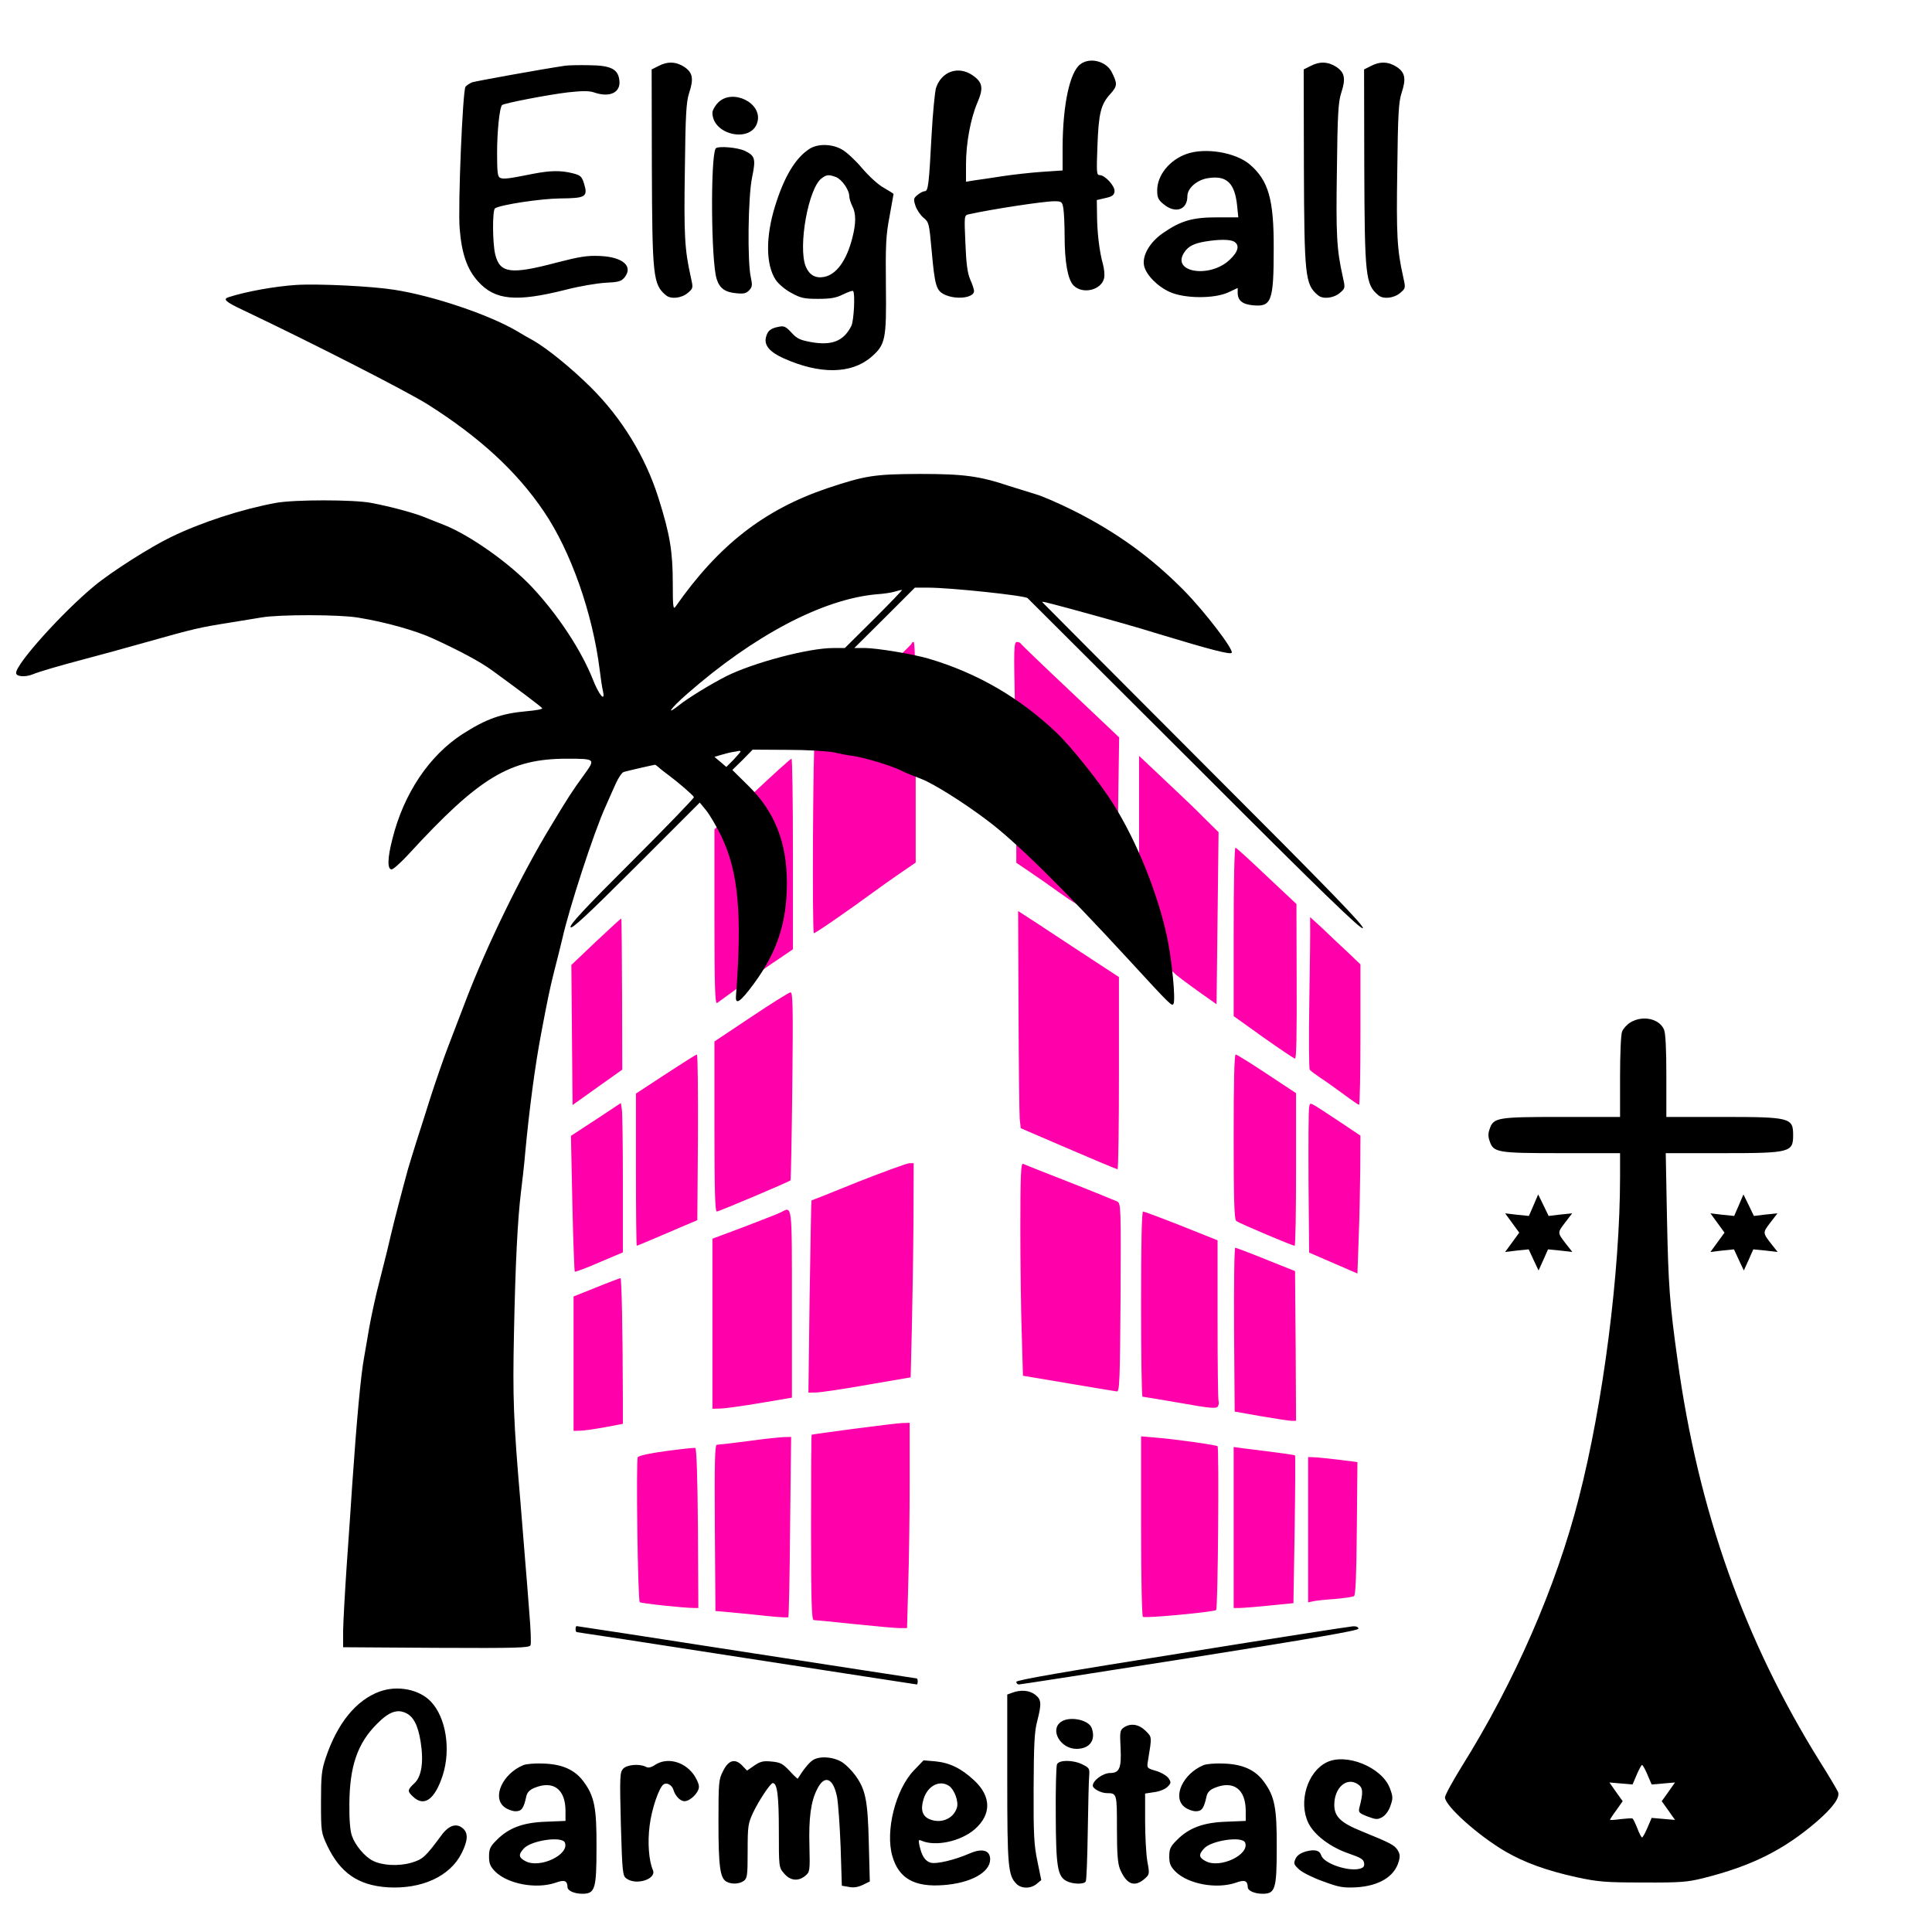
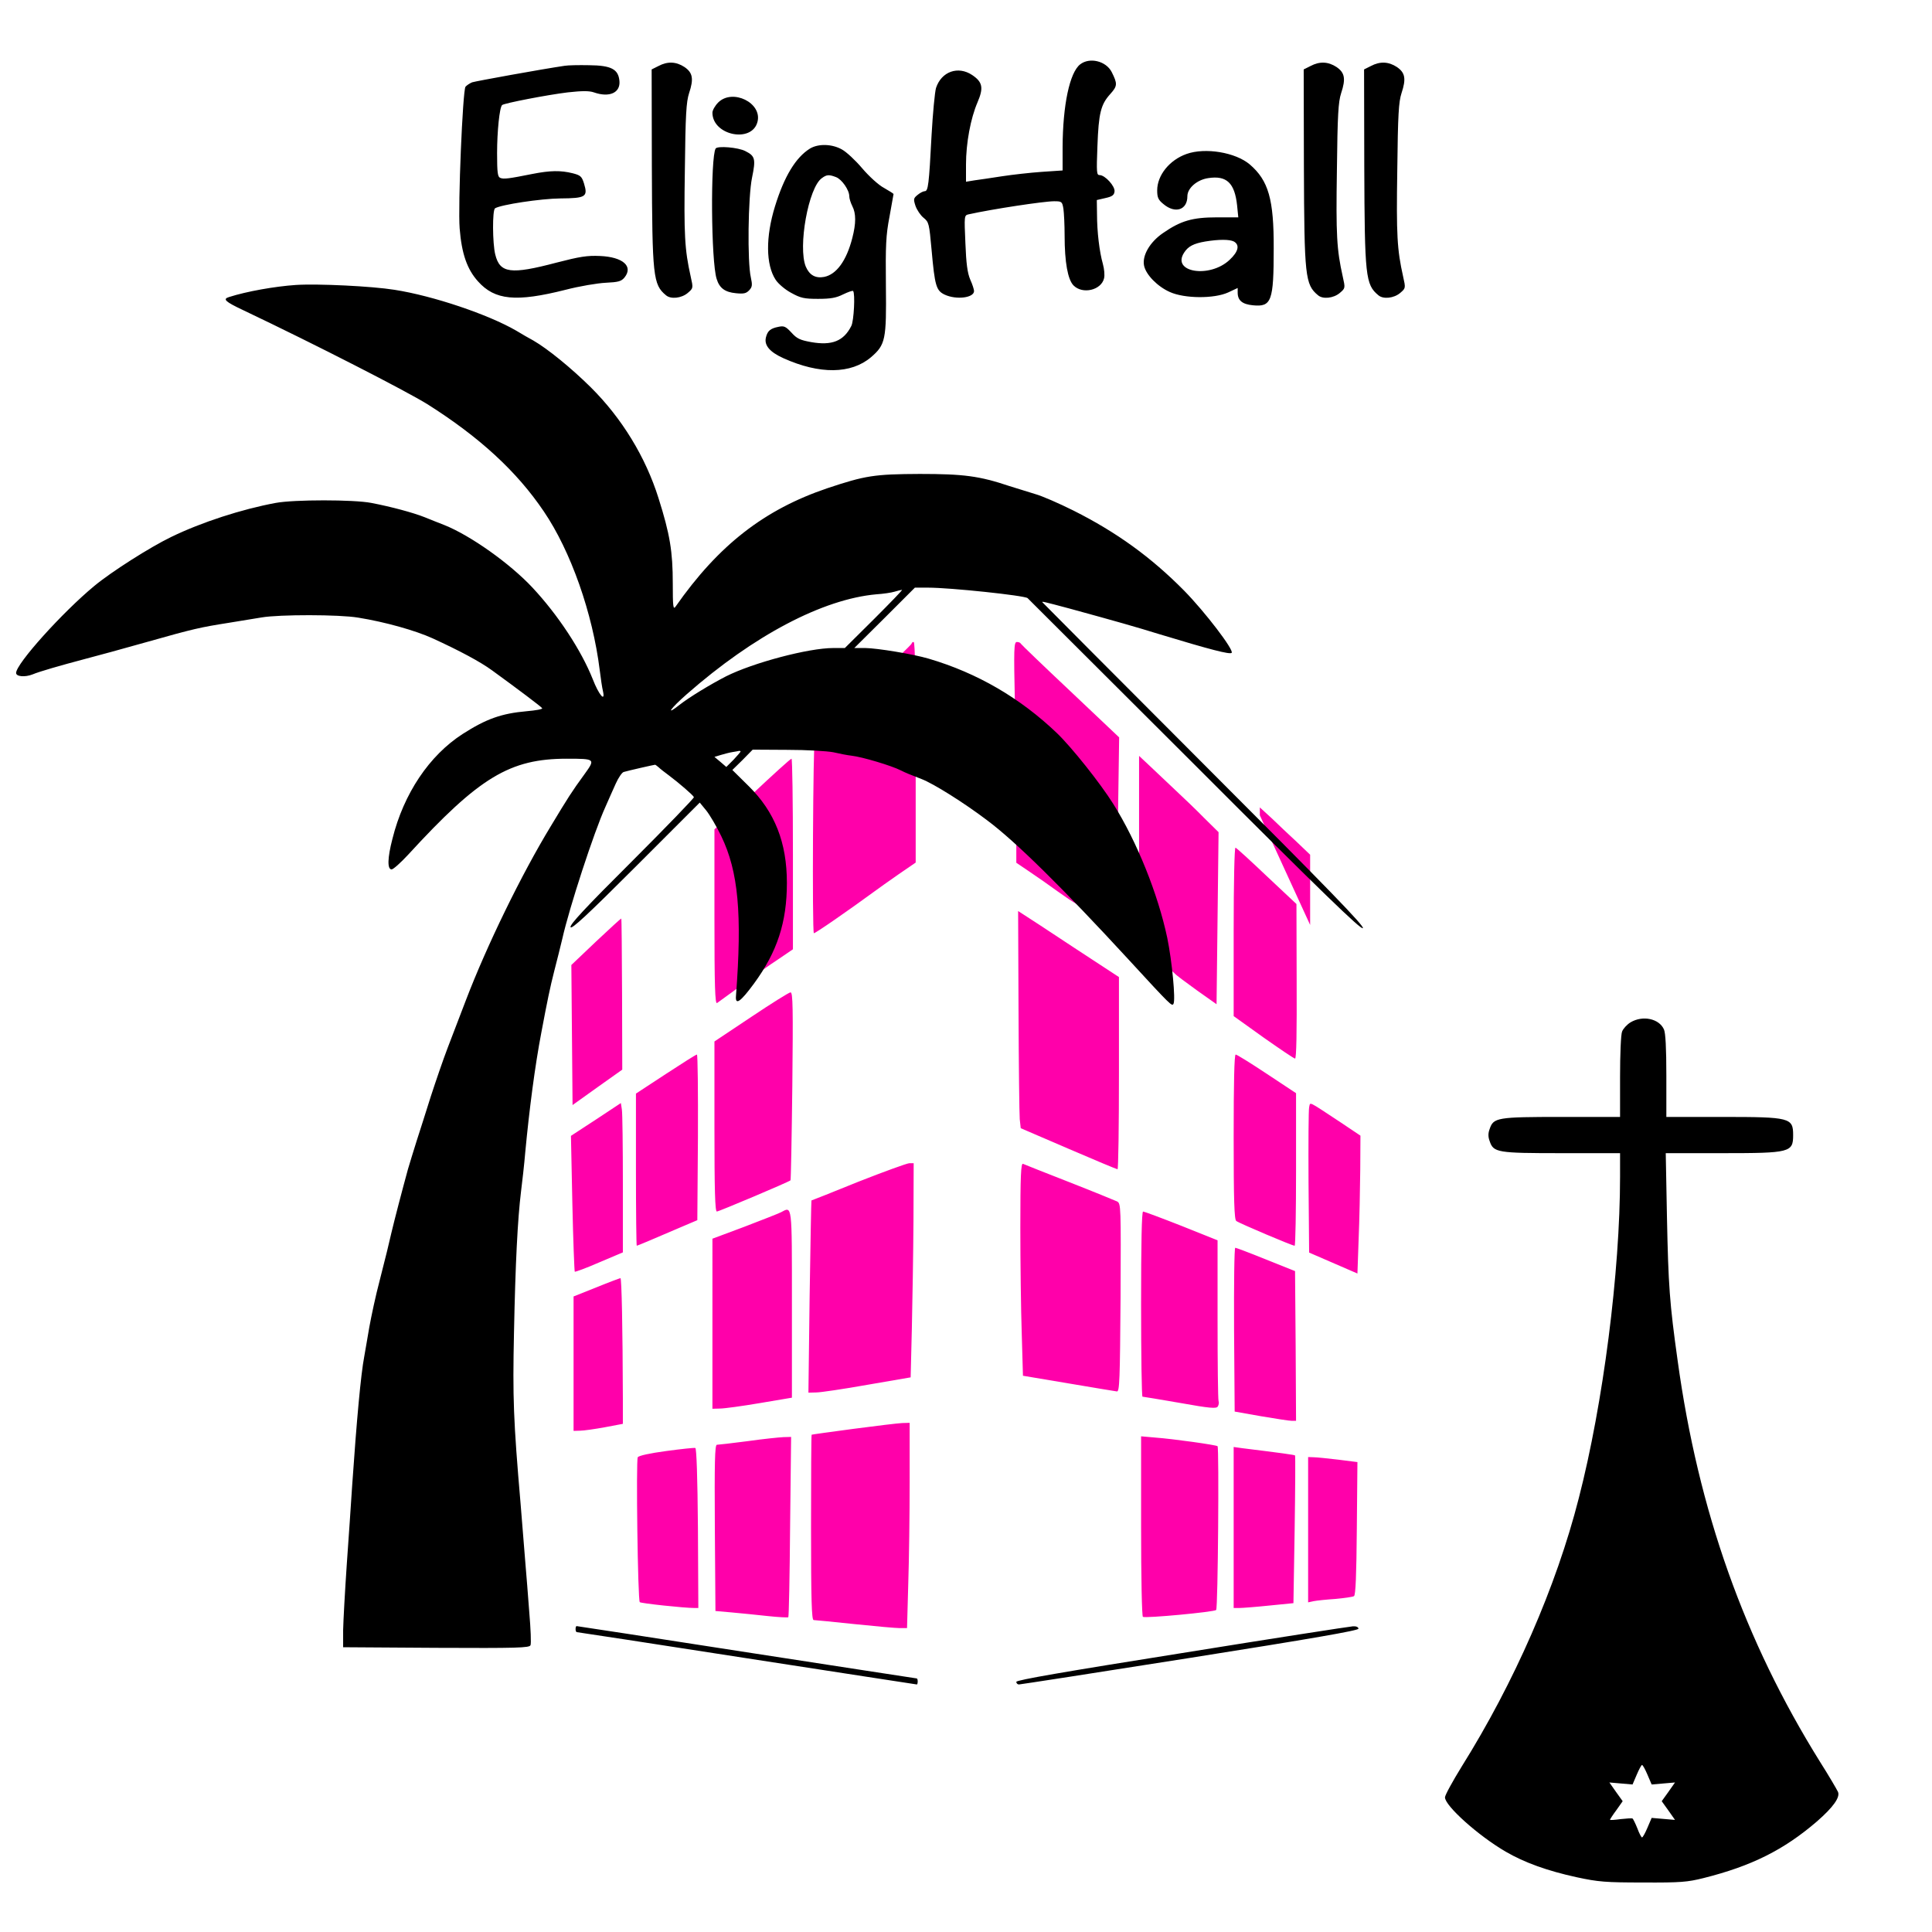
<svg xmlns="http://www.w3.org/2000/svg" version="1.0" width="1280" height="1280" viewBox="0 0 960 960">
-   <path fill="#FF00AA" d="M453 319.8c0 .4-10.6 10.6-23.6 22.7-13 12.1-24 22.8-24.5 23.8-.9 1.6-1.4 96.6-.5 97.4.3.4 17.2-11.3 30.3-20.9 1.7-1.3 7-5 11.7-8.3l8.6-5.9v-54.8c0-35.9-.3-54.8-1-54.8-.5 0-1 .3-1 .8zM504.3 349.7c.4 17 .7 41.6.7 54.9v24.1l6.8 4.6c3.7 2.5 9.9 6.8 13.7 9.6 3.9 2.8 7.9 5.5 9 6 1.1.5 6.1 3.9 11 7.4 5 3.6 9.1 6.4 9.1 6.3.1 0 .4-21.7.8-48.2l.7-48-24.3-23c-13.4-12.6-24.4-23.2-24.6-23.6-.2-.5-1.1-.8-1.9-.8-1.5 0-1.6 3.1-1 30.7zM566 423.2v47.6l8.3 5.7c4.5 3.2 8.7 6.4 9.3 7.1.6.8 5.6 4.5 11 8.4l9.9 7 .5-42.8.5-42.7-7-6.9c-3.8-3.9-10.6-10.4-15-14.5-4.4-4.2-10.2-9.6-12.8-12.1l-4.7-4.4v47.6zM373.8 394.6 355 412.1v43.5c0 34.6.3 43.4 1.3 42.8.6-.5 6.2-4.4 12.2-8.9 6.1-4.5 14.3-10.3 18.3-12.9l7.2-4.9v-47.3c0-26.1-.3-47.4-.7-47.4-.5 0-9.2 7.9-19.5 17.6zM613 462.9v42l14.8 10.6c8.1 5.7 15.2 10.5 15.7 10.5.7 0 .9-13.3.8-38.4l-.1-38.4-14.7-13.8c-8.1-7.7-15.1-14.1-15.6-14.2-.5-.2-.9 17.1-.9 41.7zM506.1 502.1c.1 27.2.4 51.4.6 54l.5 4.5 23.7 10.2c13 5.6 24 10.2 24.4 10.2.4 0 .7-21.5.7-47.8v-47.7l-22.3-14.6c-12.2-8.1-23.4-15.4-25-16.4l-2.8-1.8.2 49.4zM296.2 467.8l-12.3 11.7.3 34.8.3 34.8 12.3-8.8 12.4-8.8-.1-37.4c-.1-20.6-.2-37.6-.4-37.7-.1-.1-5.7 5-12.5 11.4zM651 459.6c.1 2.1-.1 19-.4 37.4-.3 18.5-.2 34 .2 34.5.4.6 2.7 2.3 5.2 4 2.5 1.6 7.7 5.3 11.6 8.2 3.9 2.9 7.4 5.3 7.7 5.3.4 0 .7-15.7.7-34.9v-34.9l-6.7-6.4c-3.8-3.5-9.4-8.8-12.5-11.8l-5.8-5.3v3.9zM373.3 505.3 355 517.5v42.2c0 32 .3 42.3 1.2 42.3 1 0 35.8-14.7 36.6-15.5.2-.1.6-21.3.9-46.9.4-38.7.3-46.6-.9-46.5-.7 0-9.5 5.5-19.5 12.2zM330.8 533.7l-14.8 9.7v37.8c0 20.8.2 37.8.4 37.8.3 0 8.2-3.3 22.1-9.3l8-3.4.3-41.2c.1-22.6-.1-41.1-.5-41.1-.5 0-7.4 4.4-15.5 9.7zM613 564.9c0 31.5.3 41.1 1.3 41.8 1.4 1.1 27.8 12.3 29 12.3.4 0 .7-17 .7-37.9v-37.9l-14.5-9.6c-8-5.3-14.9-9.6-15.5-9.6-.7 0-1 14.3-1 40.9zM296.1 556.3l-12.4 8.1.7 33.6c.4 18.4 1 33.7 1.2 33.9.2.2 5.7-1.8 12.1-4.6l11.8-5v-33.9c0-18.6-.2-35.3-.5-37.1l-.5-3.2-12.4 8.2zM650.5 550.2c-.3 1.2-.4 18-.3 37.3l.3 34.9 12 5.2 12 5.2.6-17.1c.4-9.5.7-24.9.8-34.3l.1-17.1-9.7-6.5c-17-11.2-15.1-10.3-15.8-7.6zM426.5 587.2c-12.6 5.1-23.1 9.3-23.3 9.3-.1.1-.5 21.6-.9 47.8l-.6 47.7 3.9-.1c2.1 0 13.6-1.7 25.4-3.8l21.5-3.7.6-24.5c.3-13.4.7-37.3.8-53.2l.1-28.7h-2.2c-1.3.1-12.6 4.2-25.3 9.2zM507 609.7c0 17.6.3 41.4.7 53l.6 20.9 22.6 3.8c12.4 2.1 23.3 3.9 24.1 4 1.3.1 1.5-5.8 1.8-46.6.2-45.5.2-46.7-1.7-47.8-1.1-.5-11.8-4.9-23.8-9.6-12-4.7-22.4-8.8-23-9.1-1-.4-1.3 6.2-1.3 31.4zM388 602.4c-1.4.7-9.6 3.9-18.2 7.2l-15.8 5.9V700l3.8-.1c2 0 10.9-1.2 19.7-2.7l16-2.7V648c0-50.6.2-48.6-5.5-45.6zM567 648c0 25.3.3 46 .7 46 .4 0 8.7 1.4 18.6 3.1 15 2.7 18.1 2.9 18.8 1.8.5-.8.7-2 .4-2.7-.3-.8-.5-19-.5-40.6v-39.3l-18-7.2c-9.9-3.9-18.5-7.1-19-7.1-.7 0-1 16.1-1 46zM613.2 660.7l.3 40.7 13 2.3c7.2 1.2 14 2.3 15.3 2.3h2.2l-.2-37.2-.3-37.2-14.5-5.8c-7.9-3.2-14.8-5.8-15.2-5.8-.5 0-.7 18.3-.6 40.7zM296.3 639.7l-11.3 4.5V711l3.3-.1c1.7 0 7.3-.8 12.2-1.7l9-1.7v-12.3c-.1-35.2-.6-60.2-1.2-60.1-.5.1-5.9 2.1-12 4.6zM424 710c-11.3 1.5-20.6 2.8-20.7 2.9-.2.1-.3 20.8-.3 46.1 0 36.1.3 46 1.3 46 .6 0 9.8.9 20.2 2 10.5 1.1 20.6 2 22.6 2h3.6l.6-21.8c.4-11.9.7-34.9.7-51V707l-3.7.1c-2.1.1-13 1.4-24.3 2.9zM371.5 716.1c-7.7 1-14.6 1.8-15.3 1.8-1 .1-1.2 8.7-1 41.3l.3 41.3 8 .7c4.4.4 12.5 1.2 17.9 1.8 5.5.6 10.1.8 10.3.6.3-.2.7-20.5.9-45l.5-44.6-3.8.1c-2.1.1-10.1.9-17.8 2zM567 758.3c0 25.9.4 44.8.9 45.1 1.2.8 35.4-2.4 36.4-3.4.9-.8 1.5-80.5.7-81.4-.7-.6-21.7-3.6-31.2-4.3l-6.8-.6v44.6zM331.1 721c-8.2 1.1-13.7 2.3-14.2 3.1-.9 1.5 0 71.1 1 72 .5.6 22.1 2.9 27 2.9h2.1l-.2-39.7c-.2-25.4-.7-39.7-1.3-39.8-.5-.2-7 .5-14.4 1.5zM613 759v40h2.8c1.5 0 8.1-.5 14.8-1.2l12.1-1.2.6-36.5c.3-20.1.4-36.7.2-36.9-.3-.3-6.7-1.2-26.2-3.6l-4.3-.6v40zM650 760.1v36.1l2.8-.6c1.5-.3 6.3-.8 10.8-1.1 4.4-.4 8.6-1 9.2-1.4.8-.5 1.2-10.2 1.4-33.6l.3-33-9.5-1.2c-5.2-.6-10.7-1.2-12.2-1.2l-2.8-.1v36.1z" />
+   <path fill="#FF00AA" d="M453 319.8c0 .4-10.6 10.6-23.6 22.7-13 12.1-24 22.8-24.5 23.8-.9 1.6-1.4 96.6-.5 97.4.3.4 17.2-11.3 30.3-20.9 1.7-1.3 7-5 11.7-8.3l8.6-5.9v-54.8c0-35.9-.3-54.8-1-54.8-.5 0-1 .3-1 .8zM504.3 349.7c.4 17 .7 41.6.7 54.9v24.1l6.8 4.6c3.7 2.5 9.9 6.8 13.7 9.6 3.9 2.8 7.9 5.5 9 6 1.1.5 6.1 3.9 11 7.4 5 3.6 9.1 6.4 9.1 6.3.1 0 .4-21.7.8-48.2l.7-48-24.3-23c-13.4-12.6-24.4-23.2-24.6-23.6-.2-.5-1.1-.8-1.9-.8-1.5 0-1.6 3.1-1 30.7zM566 423.2v47.6l8.3 5.7c4.5 3.2 8.7 6.4 9.3 7.1.6.8 5.6 4.5 11 8.4l9.9 7 .5-42.8.5-42.7-7-6.9c-3.8-3.9-10.6-10.4-15-14.5-4.4-4.2-10.2-9.6-12.8-12.1l-4.7-4.4v47.6zM373.8 394.6 355 412.1v43.5c0 34.6.3 43.4 1.3 42.8.6-.5 6.2-4.4 12.2-8.9 6.1-4.5 14.3-10.3 18.3-12.9l7.2-4.9v-47.3c0-26.1-.3-47.4-.7-47.4-.5 0-9.2 7.9-19.5 17.6zM613 462.9v42l14.8 10.6c8.1 5.7 15.2 10.5 15.7 10.5.7 0 .9-13.3.8-38.4l-.1-38.4-14.7-13.8c-8.1-7.7-15.1-14.1-15.6-14.2-.5-.2-.9 17.1-.9 41.7zM506.1 502.1c.1 27.2.4 51.4.6 54l.5 4.5 23.7 10.2c13 5.6 24 10.2 24.4 10.2.4 0 .7-21.5.7-47.8v-47.7l-22.3-14.6c-12.2-8.1-23.4-15.4-25-16.4l-2.8-1.8.2 49.4zM296.2 467.8l-12.3 11.7.3 34.8.3 34.8 12.3-8.8 12.4-8.8-.1-37.4c-.1-20.6-.2-37.6-.4-37.7-.1-.1-5.7 5-12.5 11.4zM651 459.6v-34.9l-6.7-6.4c-3.8-3.5-9.4-8.8-12.5-11.8l-5.8-5.3v3.9zM373.3 505.3 355 517.5v42.2c0 32 .3 42.3 1.2 42.3 1 0 35.8-14.7 36.6-15.5.2-.1.6-21.3.9-46.9.4-38.7.3-46.6-.9-46.5-.7 0-9.5 5.5-19.5 12.2zM330.8 533.7l-14.8 9.7v37.8c0 20.8.2 37.8.4 37.8.3 0 8.2-3.3 22.1-9.3l8-3.4.3-41.2c.1-22.6-.1-41.1-.5-41.1-.5 0-7.4 4.4-15.5 9.7zM613 564.9c0 31.5.3 41.1 1.3 41.8 1.4 1.1 27.8 12.3 29 12.3.4 0 .7-17 .7-37.9v-37.9l-14.5-9.6c-8-5.3-14.9-9.6-15.5-9.6-.7 0-1 14.3-1 40.9zM296.1 556.3l-12.4 8.1.7 33.6c.4 18.4 1 33.7 1.2 33.9.2.2 5.7-1.8 12.1-4.6l11.8-5v-33.9c0-18.6-.2-35.3-.5-37.1l-.5-3.2-12.4 8.2zM650.5 550.2c-.3 1.2-.4 18-.3 37.3l.3 34.9 12 5.2 12 5.2.6-17.1c.4-9.5.7-24.9.8-34.3l.1-17.1-9.7-6.5c-17-11.2-15.1-10.3-15.8-7.6zM426.5 587.2c-12.6 5.1-23.1 9.3-23.3 9.3-.1.1-.5 21.6-.9 47.8l-.6 47.7 3.9-.1c2.1 0 13.6-1.7 25.4-3.8l21.5-3.7.6-24.5c.3-13.4.7-37.3.8-53.2l.1-28.7h-2.2c-1.3.1-12.6 4.2-25.3 9.2zM507 609.7c0 17.6.3 41.4.7 53l.6 20.9 22.6 3.8c12.4 2.1 23.3 3.9 24.1 4 1.3.1 1.5-5.8 1.8-46.6.2-45.5.2-46.7-1.7-47.8-1.1-.5-11.8-4.9-23.8-9.6-12-4.7-22.4-8.8-23-9.1-1-.4-1.3 6.2-1.3 31.4zM388 602.4c-1.4.7-9.6 3.9-18.2 7.2l-15.8 5.9V700l3.8-.1c2 0 10.9-1.2 19.7-2.7l16-2.7V648c0-50.6.2-48.6-5.5-45.6zM567 648c0 25.3.3 46 .7 46 .4 0 8.7 1.4 18.6 3.1 15 2.7 18.1 2.9 18.8 1.8.5-.8.7-2 .4-2.7-.3-.8-.5-19-.5-40.6v-39.3l-18-7.2c-9.9-3.9-18.5-7.1-19-7.1-.7 0-1 16.1-1 46zM613.2 660.7l.3 40.7 13 2.3c7.2 1.2 14 2.3 15.3 2.3h2.2l-.2-37.2-.3-37.2-14.5-5.8c-7.9-3.2-14.8-5.8-15.2-5.8-.5 0-.7 18.3-.6 40.7zM296.3 639.7l-11.3 4.5V711l3.3-.1c1.7 0 7.3-.8 12.2-1.7l9-1.7v-12.3c-.1-35.2-.6-60.2-1.2-60.1-.5.1-5.9 2.1-12 4.6zM424 710c-11.3 1.5-20.6 2.8-20.7 2.9-.2.1-.3 20.8-.3 46.1 0 36.1.3 46 1.3 46 .6 0 9.8.9 20.2 2 10.5 1.1 20.6 2 22.6 2h3.6l.6-21.8c.4-11.9.7-34.9.7-51V707l-3.7.1c-2.1.1-13 1.4-24.3 2.9zM371.5 716.1c-7.7 1-14.6 1.8-15.3 1.8-1 .1-1.2 8.7-1 41.3l.3 41.3 8 .7c4.4.4 12.5 1.2 17.9 1.8 5.5.6 10.1.8 10.3.6.3-.2.7-20.5.9-45l.5-44.6-3.8.1c-2.1.1-10.1.9-17.8 2zM567 758.3c0 25.9.4 44.8.9 45.1 1.2.8 35.4-2.4 36.4-3.4.9-.8 1.5-80.5.7-81.4-.7-.6-21.7-3.6-31.2-4.3l-6.8-.6v44.6zM331.1 721c-8.2 1.1-13.7 2.3-14.2 3.1-.9 1.5 0 71.1 1 72 .5.6 22.1 2.9 27 2.9h2.1l-.2-39.7c-.2-25.4-.7-39.7-1.3-39.8-.5-.2-7 .5-14.4 1.5zM613 759v40h2.8c1.5 0 8.1-.5 14.8-1.2l12.1-1.2.6-36.5c.3-20.1.4-36.7.2-36.9-.3-.3-6.7-1.2-26.2-3.6l-4.3-.6v40zM650 760.1v36.1l2.8-.6c1.5-.3 6.3-.8 10.8-1.1 4.4-.4 8.6-1 9.2-1.4.8-.5 1.2-10.2 1.4-33.6l.3-33-9.5-1.2c-5.2-.6-10.7-1.2-12.2-1.2l-2.8-.1v36.1z" />
  <path d="M536.7 32c-5.2 4.1-8.6 20.2-8.7 41.1v11.6l-10.4.7c-5.7.4-14.6 1.4-19.8 2.2-5.1.8-11.2 1.7-13.5 2l-4.3.7v-8.6c0-10.6 2.3-22.9 5.7-30.8 3.1-7.2 2.6-10.1-2.6-13.6-7-4.7-15.3-1.8-18 6.4-.6 2.1-1.6 12.6-2.2 23.3-1.3 24.9-1.7 28-3.4 28-.7 0-2.3.8-3.5 1.8-2.1 1.7-2.2 2.1-1.1 5.5.7 2 2.5 4.7 4 5.9 2.7 2.2 2.8 2.9 4 16 1.6 17.9 2.3 20.2 6.5 22.2 5.8 2.7 14.6 1.6 14.6-1.8 0-.7-.8-3.3-1.9-5.7-1.4-3.3-2-7.9-2.4-18.1-.6-13.6-.6-13.8 1.6-14.3 11.7-2.6 37.4-6.5 42.5-6.5 3.8 0 4 .2 4.6 3.7.3 2.1.6 8.1.6 13.3 0 13.4 1.6 21.9 4.4 24.8 4.5 4.6 13.8 2.4 15.2-3.5.4-1.5.1-4.7-.6-7.2-1.7-6-2.9-15.9-2.9-24.7l-.1-7 4.3-1c3.2-.7 4.3-1.4 4.5-3.2.4-2.6-4.7-8.2-7.4-8.2-1.5 0-1.6-1.2-1.1-14.3.6-16.6 1.7-20.8 6.4-26 3.6-4 3.6-5.1.7-10.9-2.8-5.5-11-7.5-15.7-3.8zM327.2 32.8l-3.4 1.7.1 48.1c.2 54.8.6 58.8 7 64.1 2.4 2.1 7.7 1.5 10.8-1.1 2.8-2.4 2.8-2.4 1.5-8.2-3-13.4-3.4-20.6-2.9-52.9.3-27.5.7-33.9 2.1-38.2 2.4-7.2 1.8-10.2-2.3-13-4.1-2.7-8.4-2.9-12.9-.5zM651.2 32.8l-3.4 1.7.1 48.1c.2 54.8.6 58.8 7 64.1 2.4 2.1 7.7 1.5 10.8-1.1 2.8-2.4 2.8-2.4 1.5-8.2-3-13.4-3.4-20.6-2.9-52.9.3-27.5.7-33.9 2.1-38.2 2.4-7.2 1.8-10.2-2.3-13-4.1-2.7-8.4-2.9-12.9-.5zM681.2 32.8l-3.4 1.7.1 48.1c.2 54.8.6 58.8 7 64.1 2.4 2.1 7.7 1.5 10.8-1.1 2.8-2.4 2.8-2.4 1.5-8.2-3-13.4-3.4-20.6-2.9-52.9.3-27.5.7-33.9 2.1-38.2 2.4-7.2 1.8-10.2-2.3-13-4.1-2.7-8.4-2.9-12.9-.5zM280.5 32.7c-11.5 1.7-44 7.6-45.9 8.2-1.2.5-2.7 1.5-3.3 2.2-1.4 1.9-3.8 59.3-2.9 70.4 1 12.6 3.7 20.3 9.1 26.3 8.4 9.4 18.9 10.4 43.5 4.2 6.9-1.8 15.9-3.3 20-3.5 6.3-.3 7.7-.7 9.3-2.6 4.5-5.6-.8-10.2-12.1-10.7-6.4-.3-10.1.3-21.7 3.3-22.7 6-28.1 5.3-30.4-4-1.4-5.5-1.5-22.2-.1-23 2.9-1.8 22.7-4.8 32.4-4.9 12.7-.1 13.8-.8 11.8-7.4-1.1-3.5-1.7-4.1-5.6-5.1-6-1.5-11.2-1.4-19.9.3-12 2.4-14.4 2.7-16.1 2-1.3-.5-1.6-2.4-1.6-12.3 0-10.7 1.2-22.7 2.5-23.9.9-.9 22.6-5.1 32.6-6.3 7.2-.8 10.7-.8 13 0 7.7 2.7 13.2.2 12.7-5.6-.5-5.9-4-7.8-15.1-7.9-5.1-.1-10.5 0-12.2.3zM356.9 50.9c-1.6 1.6-2.9 3.9-2.9 5.1 0 11.3 19.7 15.3 22.4 4.5 2.4-9.4-12.4-16.6-19.5-9.6zM402.5 73.8c-7.1 4.4-12.8 13.8-17.4 28.7-4.7 15.2-4.6 29 .3 36.5 1.3 2 4.7 4.9 7.7 6.5 4.7 2.6 6.4 3 13.4 3 6.3 0 9-.5 12.4-2.2 2.5-1.2 4.7-2 5-1.7 1.1 1.1.4 15-.9 17.4-3.8 7.5-9.6 9.8-19.9 8-5.5-1-7.1-1.7-9.8-4.7-2.9-3.1-3.7-3.5-6.5-2.9-4 .8-5.4 2-6.2 5.2-1 3.9 1.8 7.3 8.7 10.4 18 8.1 33.6 7.9 43.5-.5 7.2-6.2 7.7-8.7 7.4-35.5-.2-20.1 0-25.1 1.8-34.4 1.1-6.1 2-11.1 2-11.2 0-.2-2.1-1.5-4.7-3-2.7-1.4-7.5-5.8-10.9-9.8-3.3-3.9-7.8-8.1-10-9.3-4.9-2.8-11.7-3-15.9-.5zM415.4 88c2.9 1.1 6.6 6.4 6.6 9.5 0 1.1.7 3.3 1.5 4.9 1.9 3.6 1.9 8.6 0 15.9-2.9 11.3-7.9 18.1-14 19.3-4.3.8-7.3-.9-9.1-5.1-4-9.7 1.3-39.4 8-44 2.4-1.8 3.6-1.8 7-.5zM355.6 73.8c-2.6 4.3-2.3 56.1.5 64.8 1.4 4.6 4.2 6.6 9.6 7.1 3.9.4 5.1.1 6.6-1.5s1.6-2.6.8-6.3c-1.8-7.6-1.4-40.2.6-49.7 1.9-9.2 1.5-10.7-3.3-13.1-3.6-1.9-13.9-2.7-14.8-1.3zM589.6 76.5c-8.5 3-14.6 10.6-14.6 18.1 0 3.5.5 4.7 3.1 6.8 5.8 4.9 11.9 3 11.9-3.9 0-4 4.8-8.2 10.4-9 9.1-1.4 13.1 2.4 14.3 13.5l.6 6h-10.6c-12.2 0-18 1.7-26.8 7.8-6.6 4.5-10.5 11.3-9.4 16.3 1 4.5 6.7 10.3 12.8 13 7.3 3.3 22 3.4 29 .2l4.7-2.2v2.3c0 3.9 2.3 5.8 7.6 6.3 9.2.9 10.3-2 10.3-28.2.1-24.5-2.6-33.8-11.9-41.8-7.1-6-22.1-8.5-31.4-5.2zm23.5 43.5c3 1.7 2.3 5-2.1 9.1-9.8 9.3-29.1 6.3-22.6-3.6 2-3.1 4.7-4.5 10.5-5.5 6.8-1.1 12-1.1 14.2 0zM147 141.6c-10.4.7-24.5 3.2-33.2 6-3.3 1-1.9 2.3 7 6.5 36.6 17.4 80.8 40.1 91.5 46.7 25.8 16.3 44.4 33.3 57.9 53.3 13.4 19.7 24.3 50.6 27.8 78.9.5 4.1 1.2 8.8 1.6 10.4 1.3 5.8-2 2-5.1-6-5.7-14.3-17.2-31.8-29.9-45.4-11.2-12-30.8-25.9-43.8-31.1-2.7-1-7-2.8-9.8-3.9-5.8-2.3-16.6-5.2-26.5-7.1-8.7-1.7-38.4-1.7-47.5 0-16.8 3.1-36.9 9.6-51.9 16.9-10.4 5-29.9 17.4-38.3 24.4C31 304.3 8 329.8 8 334.4c0 1.8 4.4 2.2 8.2.7 3.3-1.4 13.7-4.4 25.8-7.6 5.8-1.5 19.7-5.3 31-8.5 23.3-6.6 26.6-7.3 40.5-9.5 5.5-.9 12.9-2.1 16.5-2.7 8.7-1.5 38.6-1.5 48 .1 13.6 2.2 28.4 6.4 37 10.3 13.5 6.2 23.6 11.6 29.5 15.9 12.4 9 24.5 18.1 24.9 18.8.3.5-3.1 1.1-7.7 1.5-12.5 1.1-20.1 3.8-31.8 11.3-16.6 10.7-29.3 29.6-34.9 52.1-2.5 9.6-2.6 15.2-.4 15.2.8 0 4.5-3.3 8.2-7.3 35.4-38.6 50.6-47.7 78.9-47.7 14.1 0 14.2.1 8.8 7.6-6.5 8.9-8.3 11.8-16.8 25.9-14.6 24-31.8 59.3-42.2 86.5-2.6 6.9-6.7 17.4-9 23.5-2.3 6-6.1 17.1-8.5 24.5-2.3 7.4-5.5 17.3-7 22-1.5 4.7-3.4 11-4.3 14-3.2 11.7-6.6 24.8-8.2 31.5-2 8.6-1.9 8.2-5.9 24-1.9 7.1-4.1 17.5-5.1 23-.9 5.5-2.1 12-2.5 14.5-1.7 8.8-3.8 32-6 64-.5 8.5-1.8 26.3-2.7 39.5-.9 13.2-1.7 27.8-1.8 32.5v8.5l46.3.3c40.5.2 46.3 0 46.8-1.3.4-.8.1-8.1-.6-16.3-.6-8.1-1.5-19.4-2-25.2-.5-5.8-1.5-18.6-2.3-28.5-3.6-41.9-4-52.9-3.3-85.5.7-34.5 1.8-56.1 3.5-70 .6-4.7 1.6-13.5 2.1-19.5 2-21.2 4.8-42.8 8-59.5 2.9-15.4 4.3-22.3 6.4-30.5 1.3-5 3.1-12.2 4-16 3.5-15.6 15.8-53.2 21.4-65.5 1.6-3.6 3.9-8.9 5.2-11.7 1.3-2.9 3.1-5.5 3.9-5.7 1.9-.6 15.1-3.6 15.6-3.6.2 0 1 .6 1.7 1.2.7.7 3.1 2.6 5.3 4.2 4.8 3.6 11.9 9.7 12.3 10.7.2.4-13.7 14.8-30.8 31.9-23.1 23-31 31.5-30.5 32.7.4 1.3 8.3-6 32.4-30.1l31.8-31.8 3.2 3.9c1.7 2.1 5.1 7.8 7.5 12.8 8.5 17.6 10.4 38.6 7.3 79.4-.4 4.8 2.2 3 8.9-6.1 11.6-15.8 16.4-30.5 16.4-50.1 0-20-6-35.3-19-48.1l-8.1-8 5.1-5 5-5.1 17.3.1c9.6 0 19.7.6 22.8 1.2 3 .7 7.1 1.5 9 1.7 5.4.6 20 5 24.5 7.3 2.1 1.1 5.1 2.3 10.3 4.3 5.8 2.2 21 11.7 32.6 20.5 14.1 10.5 37.6 33.7 70 68.9 21.6 23.5 21.8 23.6 22.6 22.3 1.1-2-.7-21.1-3.1-32.8-4.6-21.7-15-47.7-26.8-66.5-6.5-10.4-20.8-28.3-28-35.2-18.3-17.5-39.6-29.9-63.7-37-7.8-2.3-25.4-5.2-31.5-5.3h-5.5l15.1-15 15-15h6.5c11.2 0 47.9 3.9 49.5 5.2.2.2 37.5 37.4 82.9 82.7 64 64.1 82.8 82.2 83.7 81.3.9-.9-16.7-19.1-78.8-81.2-43.9-44-80.1-80.3-80.4-80.7-.5-.6.4-.4 13.5 3.1 23 6.3 32.9 9.1 44.5 12.7 25.4 7.7 35.1 10.2 36 9.3 1.3-1.3-13.2-20.3-23.6-30.9-16.4-16.6-33.5-29-55-39.8-7.2-3.6-15.7-7.3-19-8.2-3.2-1-9-2.8-12.9-4-14.9-5-22.7-6-44.5-6-22.6.1-27 .8-45.9 7.1-31.3 10.6-54 28.2-75.4 58.8-1.2 1.7-1.4.1-1.4-11.5 0-15.8-1.4-24.4-7.1-42.4-6.4-20.4-18.2-39.7-33.6-55-9.8-9.7-21.5-19.2-28.6-23.3-1.9-1-5.7-3.2-8.5-4.9-13.8-8-41.2-17.3-60.5-20.3-11.2-1.8-38-3.1-49-2.4zm287.4 165.9L419.8 322H414c-12.2 0-39.8 7.3-53.3 14.1-7.6 3.9-18.3 10.4-23 14.1-7.3 5.8-4.7 2 3.6-5.3 33.3-29.2 67.5-47.2 94.2-49.6 3.3-.2 7.4-.8 9-1.3 1.7-.5 3.3-.9 3.7-.9.5-.1-5.8 6.4-13.8 14.4zM368 373.4c0 .2-1.6 2.1-3.5 4.1l-3.6 3.6-2.9-2.5-3-2.5 3.3-1c1.7-.5 4.3-1.2 5.7-1.4 1.4-.2 2.8-.5 3.3-.6.4 0 .7.1.7.3zM286 809.5c0 .8.3 1.5.6 1.5s38.4 5.8 84.6 13c46.1 7.1 84.1 13 84.4 13 .2 0 .4-.7.4-1.5s-.2-1.5-.5-1.5-38.3-5.9-84.5-13c-46.2-7.2-84.2-13-84.5-13-.3 0-.5.7-.5 1.5zM587.3 821.4c-58.5 9.3-82.3 13.4-82.3 14.3 0 .7.6 1.3 1.3 1.3.6 0 38.9-5.9 85-13.2 60.7-9.6 83.7-13.6 83.7-14.5 0-.8-1.1-1.3-2.7-1.2-1.6.1-39.8 6-85 13.3z" />
  <path d="M810.2 508c-1.8 1.1-3.7 3.2-4.2 4.6-.6 1.4-1 11.5-1 22.5V555h-29c-32.1 0-33.9.3-35.8 6-.8 2.1-.8 3.9 0 6 1.9 5.7 3.7 6 35.8 6h29v11.7c0 47.3-8.4 112.8-20.5 159.7-11.2 44-32.1 91.7-58.2 133.4-4.5 7.3-8.3 14.2-8.3 15.3 0 4.2 16.6 19.1 30.2 27 9.3 5.4 20.6 9.5 35.3 12.7 10.7 2.3 14.3 2.6 33 2.6 18.6.1 22-.2 30-2.2 23.9-6 39.9-14 56.4-28.2 8-7 11.5-11.9 10.4-14.6-.5-1.1-4.4-7.8-8.9-14.9-37.6-60.3-60.5-124.7-70.8-199.5-4-28.6-4.6-37.1-5.3-71.3l-.6-31.7h28.2c33.7 0 35.1-.4 35.1-9s-1.5-9-35-9h-28v-20.5c0-13.7-.4-21.3-1.2-23-2.4-5.4-10.6-7.1-16.6-3.5zm8.4 373.8 2.1 4.9 5.8-.5 5.8-.5-3.3 4.7-3.3 4.6 3.3 4.6 3.3 4.7-5.8-.5-5.8-.5-2.1 4.9c-1.1 2.6-2.3 4.8-2.7 4.8-.3 0-1.4-2-2.3-4.5-1-2.5-2.1-4.7-2.4-4.9-.4-.2-3.1 0-5.9.3-2.9.4-5.3.6-5.3.3 0-.2 1.4-2.4 3.2-4.8l3.1-4.4-3.3-4.6-3.3-4.7 5.8.5 5.7.5 2.1-4.9c1.1-2.6 2.3-4.8 2.6-4.8.4 0 1.6 2.2 2.7 4.8z" />
-   <path d="m762 598.9-2.3 5.3-5.9-.6-5.9-.7 3.5 4.8 3.5 4.8-3.5 4.8-3.5 4.8 5.8-.7 5.9-.6 2.4 5.2 2.5 5.3 2.4-5.3 2.3-5.2 6.1.6 6 .7-3-3.8c-4.5-5.8-4.5-5.7-.7-10.7l3.6-4.7-5.9.6-5.8.7-2.6-5.4-2.6-5.3-2.3 5.4zM864 598.9l-2.3 5.3-5.9-.6-5.9-.7 3.5 4.8 3.5 4.8-3.5 4.8-3.5 4.8 5.8-.7 5.9-.6 2.4 5.2 2.5 5.3 2.4-5.3 2.3-5.2 6.1.6 6 .7-3-3.8c-4.5-5.8-4.5-5.7-.7-10.7l3.6-4.7-5.9.6-5.8.7-2.6-5.4-2.6-5.3-2.3 5.4zM188.7 840.5c-11.8 4.3-21.1 15.8-26.9 33.1-2 6-2.3 8.9-2.3 21.9 0 14.7.1 15.1 3.1 21.6 6.5 13.6 15.4 19.7 30 20.7 17 1 31.1-5.5 36.8-17 3.1-6.2 3.3-9.9.7-12.2-3.2-2.9-7.1-1.7-10.8 3.4-8 10.8-9.2 11.9-15 13.6-6.3 1.8-14.5 1.4-19.2-1.1-3.9-2-8.6-7.6-10.2-12.2-.9-2.4-1.4-8.1-1.3-15.8.1-18.8 4-30.3 13.8-40 5.8-5.9 10-7.4 14.3-5.3 3.8 1.8 6 6.1 7.3 14.2 1.6 10 .5 17.4-3.1 20.7-3.5 3.3-3.6 3.9-.6 6.7 5.5 5.2 10.8 1.3 14.7-10.7 4.1-12.9 1.6-28.6-5.8-36.5-5.8-6.2-16.7-8.3-25.5-5.1zM503 841.1l-2.5.9v41.8c0 43.9.4 48.1 4.6 52.3 2.4 2.4 7 2.5 10 0l2.3-1.9-1.9-9.3c-1.7-8.1-2-13.1-1.9-36.4.1-21.6.4-28.3 1.8-33.3 2.2-8.7 2.1-10.7-1-13.1-2.8-2.2-7.2-2.6-11.4-1zM527.2 855.6c-5.7 3.9-.3 13.4 7.7 13.4 6.6 0 9.8-4.4 7.5-10.5-1.6-4-11-5.9-15.2-2.9zM558.4 858.4c-1.9 1.3-2 2.3-1.6 9.9.5 10.2-.5 12.7-5.2 12.7-3.5 0-8.6 3.7-8.6 6.3 0 1.5 4.1 3.7 7 3.7 5 0 5 .2 5 17.6 0 12.6.4 17.3 1.5 20.1 3.2 7.6 7.1 9.2 12.1 5 2.6-2.3 2.7-2.4 1.5-8.8-.6-3.6-1.1-12.7-1.1-20.1v-13.6l4.6-.7c2.5-.3 5.4-1.5 6.5-2.6 1.8-1.8 1.9-2.3.6-4.2-.7-1.2-3.5-2.9-6.1-3.7-4.7-1.4-4.8-1.4-4.2-5 2-12.3 2.1-11.7-1.2-15-3.4-3.3-7.4-3.9-10.8-1.6zM403.9 874.6c-2 1.3-4.7 4.7-7.5 9.2-.1.2-2-1.6-4.1-3.9-3.4-3.6-4.6-4.2-8.9-4.6-4.1-.4-5.5-.1-8.6 2l-3.6 2.5-2.3-2.4c-3.6-3.8-6.9-2.9-9.6 2.6-2.2 4.2-2.3 5.6-2.3 25.5 0 21.9.8 27.8 4 29.5 2.6 1.4 6.3 1.2 8.6-.4 1.7-1.3 1.9-2.7 1.9-14.8 0-12.4.2-13.7 2.7-19.1 2.8-5.9 8.6-14.7 9.8-14.7 2.2 0 3 6.4 3 23.5 0 18.3 0 18.4 2.6 21.4 3 3.6 7 4.1 10.5 1.2 2.3-1.9 2.4-2.3 2.1-14.9-.4-13.7.7-22.2 3.9-28.3 3.6-7.2 7.9-5.5 9.8 3.9.6 3.1 1.4 14.4 1.8 24.9l.6 19.3 3.5.6c2.3.5 4.6.1 6.9-1l3.5-1.7-.5-19.2c-.5-21.1-1.6-26.4-6.6-33.4-1.6-2.2-4.4-5.1-6.1-6.3-4.2-3-11.6-3.7-15.1-1.4zM659.2 875.7c-9.6 4.7-14.1 19.7-9.1 30.1 2.9 6 11 12.1 20.1 15.2 5.8 2 7.4 2.9 7.6 4.7.3 1.7-.3 2.4-2.3 2.9-5.8 1.4-17.8-2.7-19-6.7-.8-2.5-3.2-3.1-7.7-1.9-2.6.8-4.3 1.9-5.1 3.7-1 2.3-.8 2.8 1.9 5.3 1.7 1.5 7.1 4.2 12 5.9 7.8 2.9 9.8 3.2 16.4 2.9 11.2-.7 18.9-5.3 21-12.8.8-2.6.6-3.9-.6-5.8-1.6-2.4-3.2-3.3-17.9-9.3-10.4-4.2-13.5-7.3-13.5-13.1 0-8.5 6.1-13.9 11.6-10.3 2.7 1.7 2.9 4 .9 11.6-.6 2.4-.3 2.8 4 4.5 4.3 1.6 5 1.6 7.4.3 1.5-.9 3.2-3.1 4-5.6 1.3-3.7 1.3-4.5-.3-8.8-4-10.4-21.7-17.6-31.4-12.8zM325.6 876.9c-2.1 1.4-3.5 1.7-4.7 1-3.1-1.6-9.4-1.1-11.3 1-1.6 1.8-1.7 4-1.1 27.6.7 24.4.9 25.7 2.9 27 4.9 3.5 15 .1 13-4.3-2-4.7-2.7-13.7-1.6-22.1 1-8.2 4.7-19.1 7-20.5 1.6-1 4.1.4 4.8 2.7.9 3.1 3.4 5.7 5.5 5.7 2.9 0 7.2-4.3 7.2-7.2 0-1.4-1.3-4.3-2.9-6.4-4.8-6.3-13.1-8.2-18.8-4.5zM454.1 879.7c-9.1 9.5-14.3 30.1-10.7 42.6 3.2 11.1 11 15.5 25.4 14.4 13.5-1 23.2-6.3 23.2-12.8 0-4.6-4-5.7-10.5-2.8-7.2 3.1-16 5.2-18.9 4.5-2.8-.7-4.5-3.2-5.7-8.4-.6-2.9-.5-3.2.9-2.6 7 3.1 19.6.4 26.6-5.7 8.3-7.3 8.2-16.3-.3-24.2-6.4-6-12.2-8.8-19.3-9.5l-5.9-.5-4.8 5zm17.6 7.8c2.6 1.9 4.7 7.7 3.8 10.7-1.7 5.5-7.8 8.1-13.5 5.8-3.7-1.5-4.7-4.8-3.1-10 2-6.7 8.1-9.8 12.8-6.5zM525.2 876.7c-.4 1-.7 12.4-.6 25.3.1 25.7.9 30.4 5.4 32.7 3.1 1.6 8.6 1.7 9.5.2.4-.6.8-11.7 1-24.7.2-13 .5-25.5.7-27.7.3-3.7 0-4.1-3.2-5.7-4.7-2.4-11.8-2.4-12.8-.1zM260 877.1c-10.3 4.3-15.6 16-9.4 20.8 1.5 1.2 4 2.1 5.6 2.1 3 0 4-1.4 5.3-7.3.4-2 1.6-3.3 4-4.3 9.4-3.9 15.5.6 15.5 11.5v4.9l-9.7.4c-11.4.4-18.5 3-24.6 9.2-3.1 3.1-3.7 4.3-3.7 8.1 0 3.5.6 4.9 3 7.4 6.3 6.3 20.5 8.9 30.1 5.6 4.4-1.6 5.8-1 5.9 2.2 0 1.8 3.4 3.3 7.4 3.3 6.3 0 7-2.4 7-22.9.1-19.8-1-25.5-6.4-32.8-4.3-5.9-10.6-8.7-20-9-4.1-.2-8.6.2-10 .8zm20.7 38.5c2.3 6-12.5 13-19.6 9.2-3.4-1.8-3.6-3.2-.9-6.2 3.5-4.1 19.2-6.4 20.5-3zM598 877.1c-10.3 4.3-15.6 16-9.4 20.8 1.5 1.2 4 2.1 5.6 2.1 3 0 4-1.4 5.3-7.3.4-2 1.6-3.3 4-4.3 9.4-3.9 15.5.6 15.5 11.5v4.9l-9.7.4c-11.4.4-18.5 3-24.6 9.2-3.1 3.1-3.7 4.3-3.7 8.1 0 3.5.6 4.9 3 7.4 6.3 6.3 20.5 8.9 30.1 5.6 4.4-1.6 5.8-1 5.9 2.2 0 1.8 3.4 3.3 7.4 3.3 6.3 0 7-2.4 7-22.9.1-19.8-1-25.5-6.4-32.8-4.3-5.9-10.6-8.7-20-9-4.1-.2-8.6.2-10 .8zm20.7 38.5c2.3 6-12.5 13-19.6 9.2-3.4-1.8-3.6-3.2-.9-6.2 3.5-4.1 19.2-6.4 20.5-3z" />
</svg>